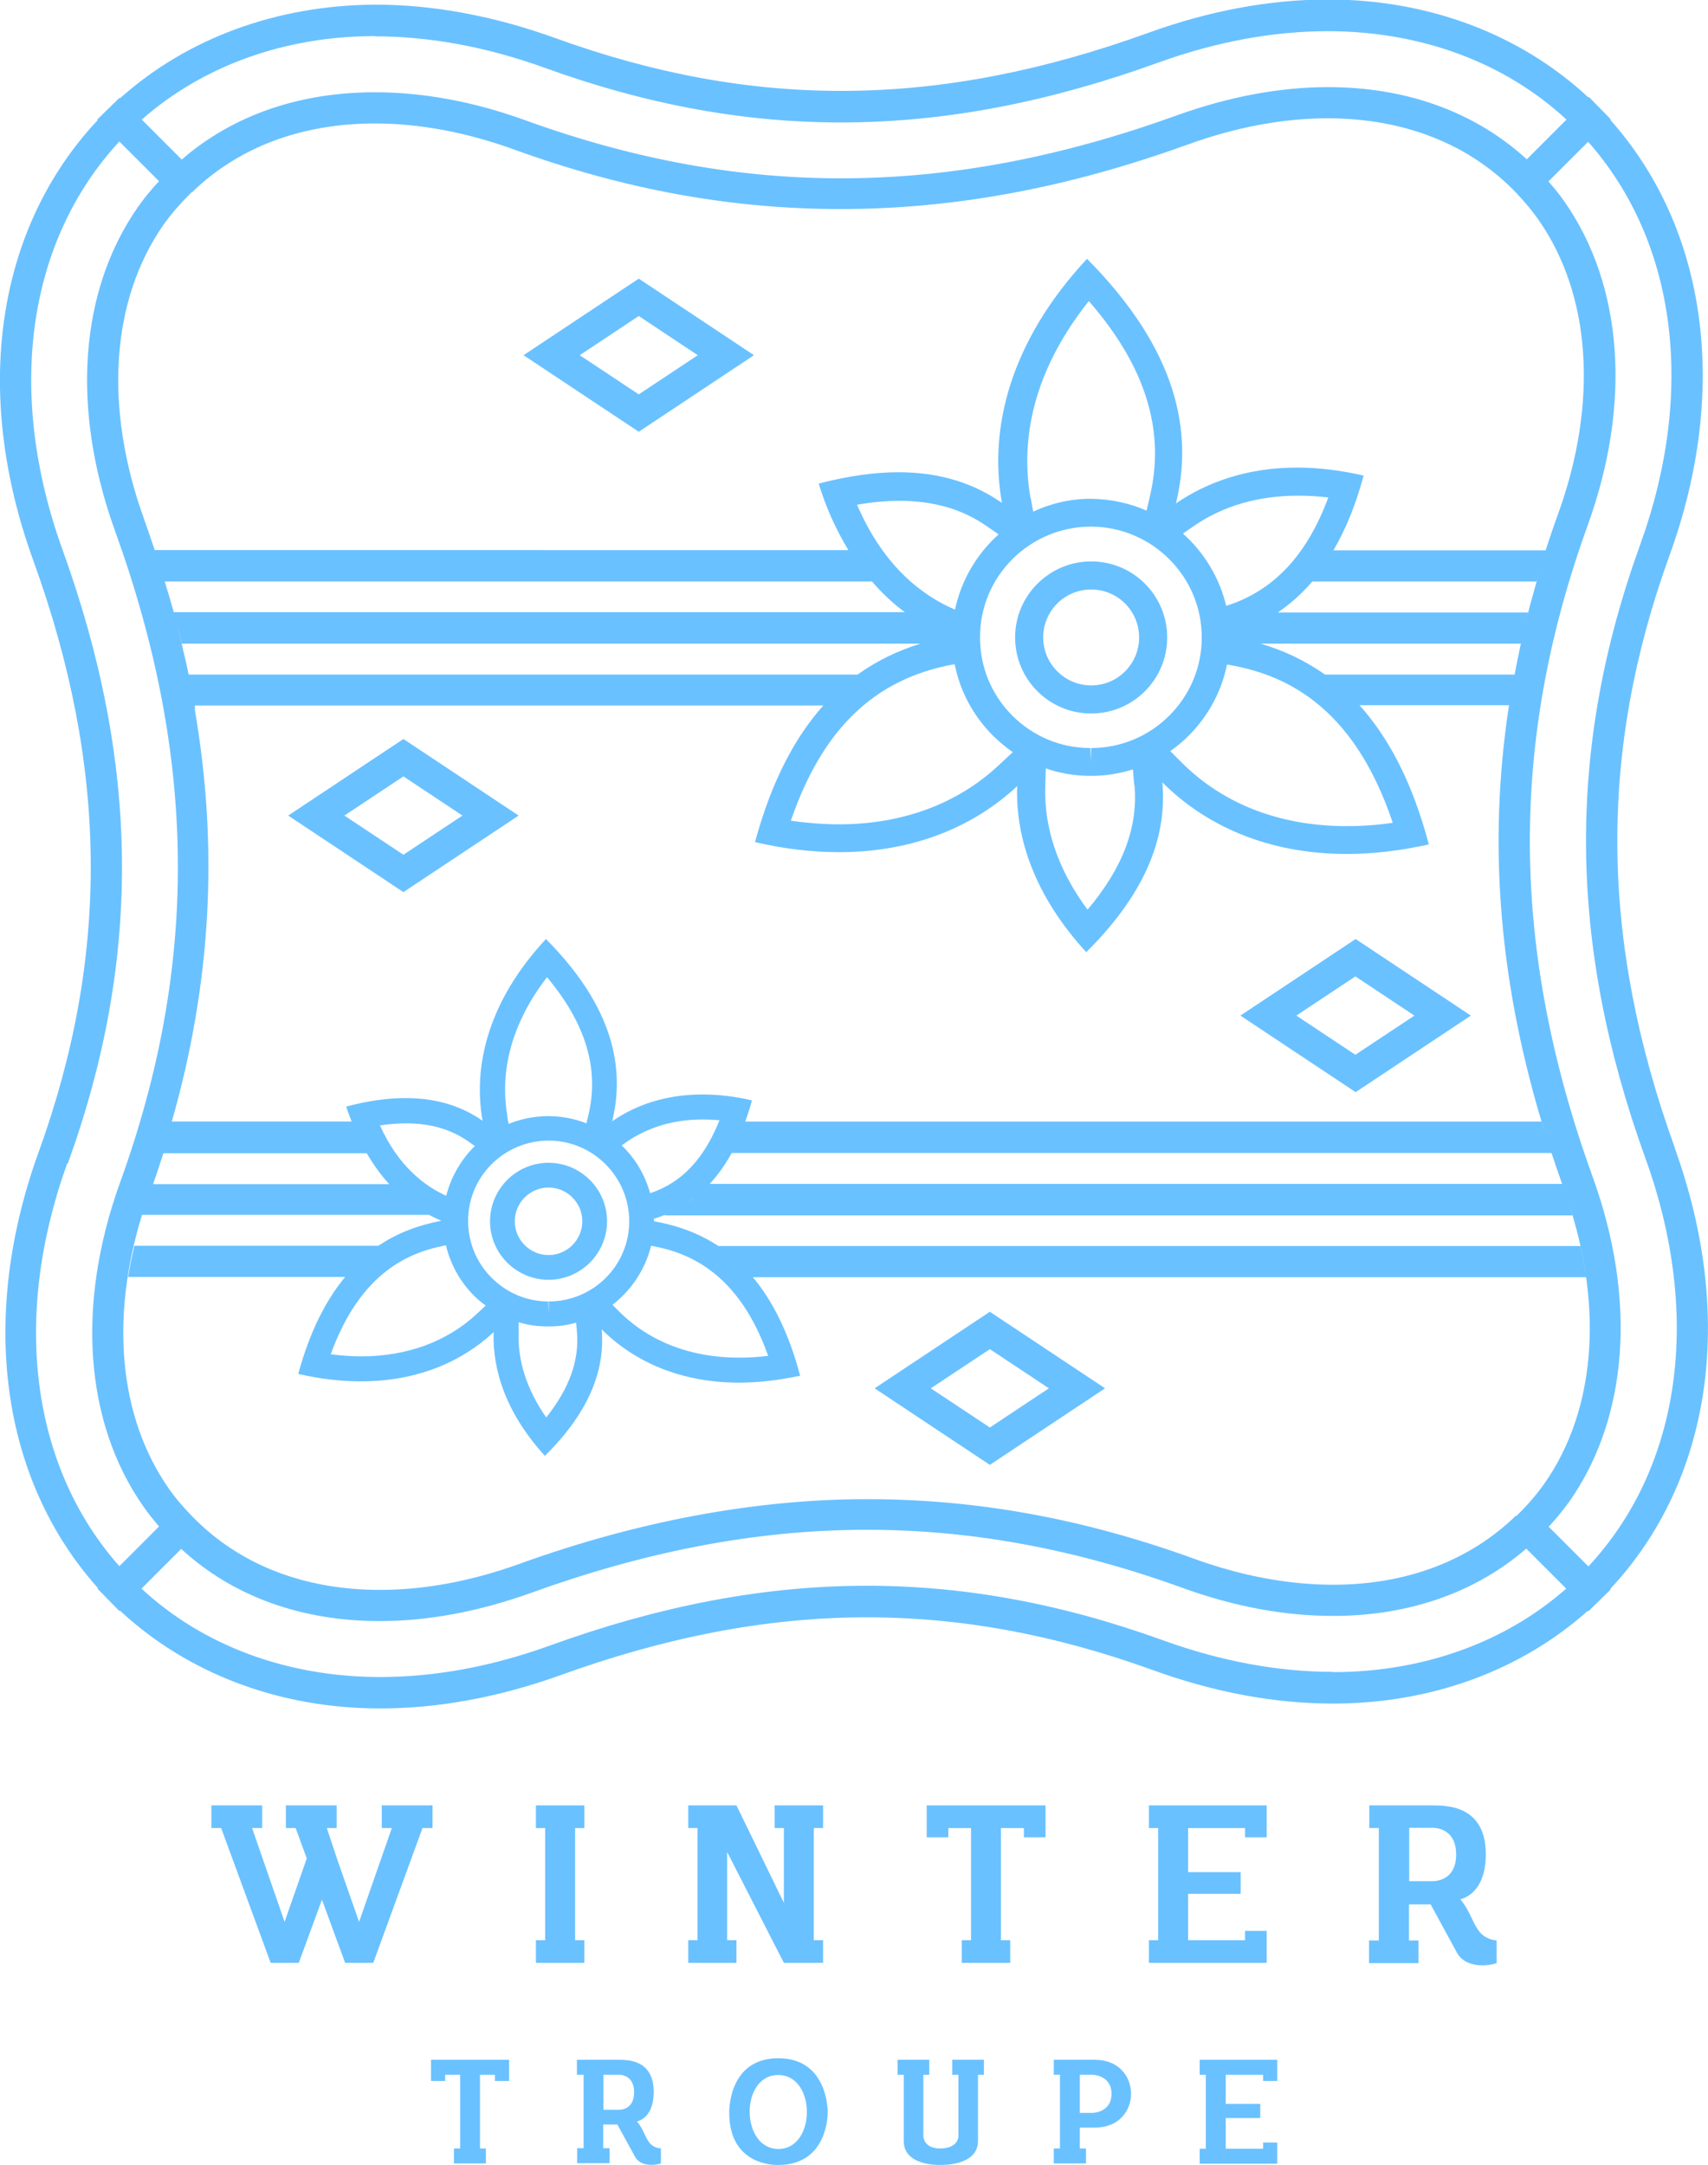
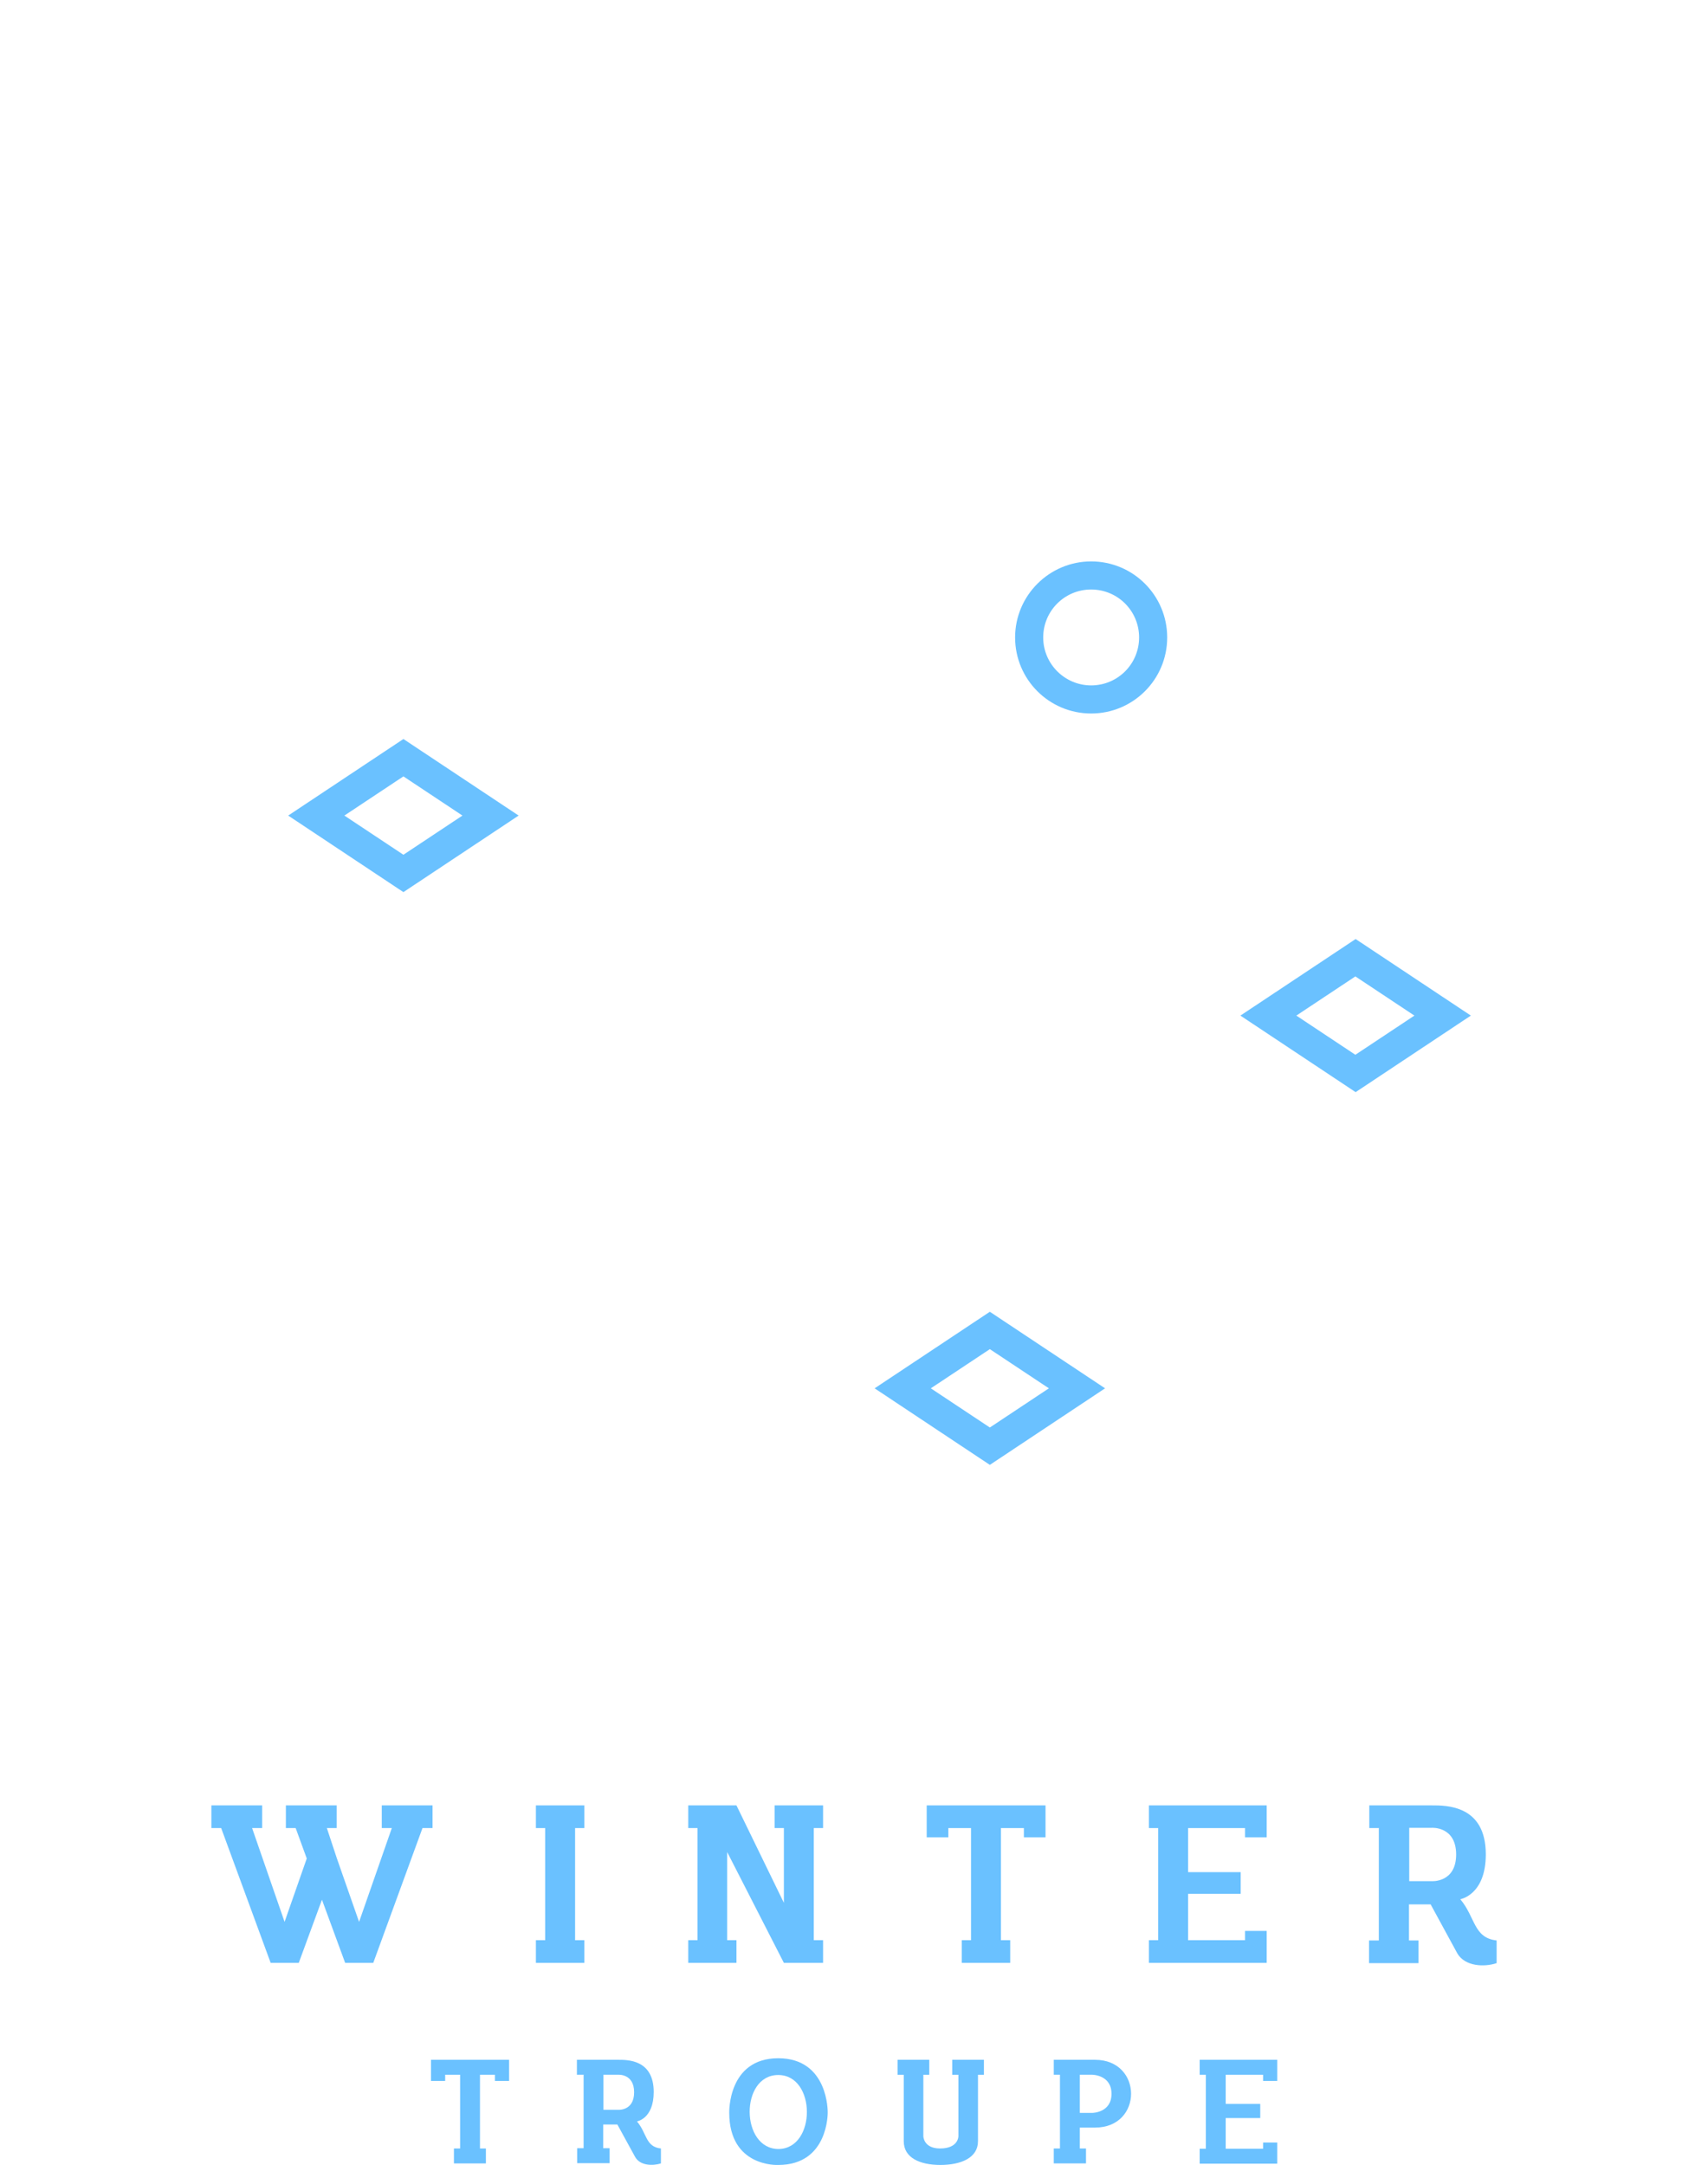
<svg xmlns="http://www.w3.org/2000/svg" id="_レイヤー_2" viewBox="0 0 66.26 84">
  <defs>
    <style>.cls-1{fill:#6ac1ff;}</style>
  </defs>
  <g id="_テキスト">
    <path class="cls-1" d="M16.78,70.92h-.39l-1.91,5.23h-1.09l-.9-2.45-.9,2.45h-1.09l-1.92-5.23h-.38v-.88h1.97v.88h-.39l1.26,3.64.86-2.46-.43-1.18h-.38v-.88h1.97v.88h-.38l.39,1.18.86,2.46,1.27-3.64h-.39v-.88h1.97v.88Z" />
    <path class="cls-1" d="M21.15,70.92h-.36v-.88h1.88v.88h-.36v4.35h.36v.88h-1.88v-.88h.36v-4.35Z" />
    <path class="cls-1" d="M30.41,70.92h-.36v-.88h1.88v.88h-.36v4.35h.36v.88h-1.52l-2.2-4.3v3.42h.36v.88h-1.87v-.88h.36v-4.35h-.36v-.88h1.87l1.84,3.78v-2.9Z" />
    <path class="cls-1" d="M39.19,75.27v.88h-1.88v-.88h.36v-4.35h-.88v.36h-.84v-1.24h4.61v1.24h-.84v-.36h-.89v4.35h.37Z" />
    <path class="cls-1" d="M44.93,70.92h-.36v-.88h4.57v1.24h-.84v-.36h-2.21v1.71h2.04v.84h-2.04v1.8h2.21v-.36h.84v1.24h-4.57v-.88h.36v-4.35Z" />
    <path class="cls-1" d="M53.5,70.92h-.38v-.88h2.41c.57,0,2.11-.02,2.11,1.9,0,1.58-.99,1.74-.99,1.74.59.7.51,1.5,1.41,1.6v.88c-.48.16-1.22.13-1.52-.37l-1.04-1.91h-.84v1.4h.37v.88h-1.92v-.88h.38v-4.35ZM56.49,71.95c0-1.11-.95-1.04-.95-1.04h-.87v2.07h.87s.95.07.95-1.04Z" />
    <path class="cls-1" d="M18.85,83.35v.58h-1.24v-.58h.24v-2.86h-.58v.24h-.55v-.82h3.03v.82h-.55v-.24h-.58v2.86h.24Z" />
    <path class="cls-1" d="M22.63,80.49h-.25v-.58h1.59c.38,0,1.39-.01,1.39,1.25,0,1.04-.65,1.14-.65,1.14.39.46.33.99.93,1.05v.58c-.32.1-.81.09-1-.25l-.69-1.26h-.55v.92h.25v.58h-1.26v-.58h.25v-2.86ZM24.6,81.17c0-.73-.62-.68-.62-.68h-.57v1.36h.57s.62.05.62-.68Z" />
    <path class="cls-1" d="M32.11,81.95s.04,2.04-1.92,2.04c0,0-1.9.1-1.9-2.03,0,0-.06-2.11,1.9-2.11s1.92,2.1,1.92,2.1ZM30.19,80.5c-1.49,0-1.47,2.88.02,2.87,1.46-.02,1.46-2.87-.02-2.87Z" />
    <path class="cls-1" d="M36.49,83.99c-.81,0-1.43-.28-1.43-.92v-2.58h-.24v-.58h1.23v.58h-.23v2.38s0,.48.65.48c.72,0,.71-.48.71-.48v-2.38h-.24v-.58h1.23v.58h-.23v2.58c0,.64-.65.92-1.47.92Z" />
-     <path class="cls-1" d="M41.12,80.49h-.24v-.58h1.6c1.86,0,1.87,2.63,0,2.63h-.59v.81h.24v.58h-1.25v-.58h.24v-2.86ZM41.89,80.49v1.48h.48s.75,0,.75-.74-.75-.74-.75-.74h-.48Z" />
+     <path class="cls-1" d="M41.12,80.49h-.24v-.58h1.6c1.86,0,1.87,2.63,0,2.63h-.59v.81h.24v.58h-1.25v-.58h.24v-2.86ZM41.89,80.49v1.48h.48s.75,0,.75-.74-.75-.74-.75-.74h-.48" />
    <path class="cls-1" d="M46.78,80.49h-.24v-.58h3.01v.82h-.55v-.24h-1.45v1.13h1.34v.55h-1.34v1.19h1.45v-.24h.55v.82h-3.01v-.58h.24v-2.86Z" />
-     <path class="cls-1" d="M64.97,44.52c-2.9-8.03-2.97-15.34-.2-22.98,2.33-6.43,1.45-12.68-2.3-16.89l.02-.02-.42-.43-.43-.44-.02.02c-2.62-2.44-6.18-3.8-10.1-3.8-2.26,0-4.62.44-6.99,1.3-8.11,2.93-15.27,2.99-22.98.2-2.38-.86-4.73-1.3-6.99-1.3C10.73.2,7.25,1.49,4.66,3.81l-.02-.02-.43.42-.44.43.02.02C-.14,8.85-1.09,15.18,1.29,21.74c2.91,8.03,2.97,15.34.2,22.98C-.83,51.15.04,57.41,3.8,61.61l-.02.02.42.43.43.44.02-.02c2.62,2.44,6.18,3.8,10.1,3.8,2.26,0,4.62-.44,6.99-1.29,8.1-2.93,15.27-2.99,22.98-.2,2.37.86,4.72,1.3,6.99,1.3,3.81,0,7.29-1.28,9.89-3.6l.02.02.43-.42.44-.43-.02-.02c3.93-4.2,4.87-10.54,2.5-17.1ZM58.81,58.8c-1.8,1.75-4.25,2.68-7.09,2.68-1.73,0-3.56-.34-5.43-1.02-4.28-1.55-8.41-2.3-12.65-2.3s-8.8.82-13.46,2.5c-1.88.68-3.7,1.02-5.44,1.02-2.96,0-5.48-.99-7.29-2.86-.37-.38-.66-.72-.9-1.07-1.92-2.74-2.29-6.57-1.04-10.62h11.13s0,0,0,0c.16.08.32.16.48.23-.84.16-1.67.45-2.44.97H5.21c-.09.41-.18.81-.24,1.21h8.42s0,0,0,0c-.74.89-1.37,2.11-1.82,3.76.86.2,1.67.29,2.43.29,2.18,0,3.92-.76,5.15-1.91-.05,1.51.51,3.18,1.99,4.8,1.83-1.81,2.33-3.46,2.2-4.91,1.24,1.24,3.04,2.07,5.33,2.07.74,0,1.53-.09,2.37-.27-.45-1.7-1.09-2.94-1.85-3.84,0,0,.01.01.02.02h32.32c-.06-.4-.13-.8-.22-1.21H27.87c-.79-.52-1.64-.81-2.5-.96,0-.03,0-.07,0-.1.18-.05.35-.12.52-.19-.04.02-.08.04-.13.06h35.24c-.1-.35-.21-.7-.34-1.05,1.58,4.36,1.3,8.54-.75,11.46-.29.41-.63.81-1.08,1.25h0ZM7.45,7.46h0c1.8-1.75,4.25-2.67,7.09-2.67,1.73,0,3.56.34,5.43,1.02,4.28,1.55,8.41,2.3,12.64,2.3,4.41,0,8.81-.82,13.46-2.5,1.88-.68,3.7-1.02,5.43-1.02,2.96,0,5.48.99,7.29,2.86h0c.37.39.65.73.89,1.07,2.05,2.93,2.33,7.11.75,11.46-.17.46-.32.92-.47,1.37h-8.23c.46-.79.86-1.74,1.17-2.9-.91-.21-1.77-.31-2.58-.31-1.89,0-3.46.54-4.7,1.39.66-2.72.11-5.9-3.45-9.49-2.99,3.21-3.82,6.59-3.3,9.47-1.03-.72-2.33-1.19-4.02-1.19-.91,0-1.93.14-3.09.44.3.99.7,1.83,1.15,2.58H6c-.13-.39-.26-.78-.4-1.17-1.58-4.36-1.3-8.53.75-11.46.29-.41.64-.81,1.09-1.26ZM44.01,30.45c.15,1.63-.45,3.22-1.82,4.84-1.13-1.52-1.69-3.15-1.64-4.76l.02-.72c.55.19,1.13.29,1.73.29h.03c.56,0,1.11-.09,1.62-.25l.05.59ZM36.96,25.78h.08c.2,1.03.71,1.98,1.47,2.75.24.24.51.46.78.65l-.57.53c-1.59,1.48-3.73,2.27-6.17,2.27-.6,0-1.23-.05-1.87-.14,1.22-3.55,3.23-5.49,6.28-6.06ZM32.57,26.74s.05-.04.07-.06c-.02.02-.05.04-.07.06ZM39.98,19.33c-.33-1.84-.17-4.6,2.26-7.65,2.21,2.54,2.98,5.04,2.36,7.61l-.12.52c-.66-.29-1.39-.45-2.16-.46-.8,0-1.56.18-2.24.5l-.09-.51ZM47.57,23.51c-.26-1.1-.86-2.08-1.68-2.81l.39-.27c1.15-.8,2.52-1.2,4.08-1.2.38,0,.77.02,1.17.07-.83,2.25-2.14,3.63-3.95,4.2ZM49.1,24.05s-.05.02-.07.03c.02-.01.05-.02.07-.03ZM48.63,24.28s-.09.04-.13.06c.04-.02.09-.04.13-.06ZM48.14,24.48s-.09.03-.13.05c.04-.01.09-.03.13-.05ZM42.33,29.02v.54l-.03-.54c-1.15,0-2.22-.45-3.03-1.26-.81-.81-1.26-1.9-1.25-3.05,0-2.36,1.93-4.28,4.31-4.28,2.37.01,4.3,1.94,4.29,4.31,0,2.36-1.93,4.28-4.29,4.28ZM37.05,23.65c-1.23-.52-2.77-1.65-3.8-4.07.58-.1,1.13-.15,1.64-.15,1.33,0,2.44.32,3.4.99l.45.31c-.84.76-1.45,1.77-1.69,2.92ZM35.92,24.3s-.01,0-.02-.01c0,0,.01,0,.02.01ZM47.6,25.78c2.09.35,4.86,1.45,6.43,6.14-.61.09-1.21.13-1.79.13-2.57,0-4.78-.85-6.39-2.46l-.45-.45c1.11-.78,1.92-1.97,2.2-3.36ZM48.21,24.79s0,0,0,0c0,0,0,0,0,0ZM51.4,26.17c-.79-.56-1.64-.95-2.5-1.2h10.1s0,0,0,0c-.09.41-.17.83-.25,1.24,0-.03,0-.05,0-.04h-7.35s0,0,0,0ZM49.57,23.76c.47-.32.92-.71,1.34-1.2,0,0,0,0,0,0h8.7s.08-.25.18-.59c-.27.88-.51,1.76-.72,2.64.1-.4.21-.86.21-.85h-9.71ZM6.39,22.56h27.43s-.03-.04-.05-.07c.41.49.86.91,1.33,1.26H6.74c-.08-.3-.17-.6-.26-.9,0,0,0,0,0,.01-.03-.1-.06-.21-.09-.31ZM7.05,24.97h28.66s0,0,0,0c-.84.26-1.66.64-2.44,1.2,0,0,0,0,0,0H7.32c-.14-.66-.3-1.32-.47-1.99.07.26.14.53.2.79ZM7.57,27.51s0,0,0,0c0-.05-.01-.09-.02-.14h24.39c-1.09,1.22-2.01,2.93-2.65,5.3,1.16.27,2.24.39,3.26.39,2.93,0,5.26-1.02,6.91-2.56-.07,2.02.69,4.27,2.68,6.44,2.45-2.43,3.13-4.64,2.95-6.59,1.67,1.67,4.08,2.78,7.16,2.78.99,0,2.05-.12,3.18-.37-.64-2.43-1.58-4.17-2.69-5.4,0,0,0,0,0,0h5.8c-.84,5.48-.37,10.93,1.42,16.67-.1-.32-.18-.57-.16-.52h-30.89s-.02.04-.02.06c.1-.28.2-.56.28-.88-.68-.16-1.32-.23-1.92-.23-1.41,0-2.58.4-3.5,1.04.49-2.03.08-4.4-2.57-7.07-2.23,2.39-2.84,4.91-2.46,7.05-.77-.54-1.74-.88-2.99-.88-.68,0-1.44.1-2.3.33.06.2.14.39.21.58h-6.96s0-.02,0-.03c0,.02-.01.04-.02.05,1.53-5.36,1.83-10.61.89-16.04ZM29.79,52.6c-.38.05-.76.07-1.12.07-1.87,0-3.48-.62-4.65-1.79l-.26-.26s0,0,0,0c.73-.56,1.27-1.37,1.5-2.29,1.48.26,3.4,1.06,4.54,4.27ZM22.38,51.65c.1,1.12-.29,2.21-1.19,3.34-.74-1.06-1.11-2.18-1.07-3.28v-.41s.01,0,.01,0c.36.11.75.16,1.14.16h.02c.37,0,.72-.05,1.06-.15,0,0,0,0,0,0l.03.34ZM17.3,48.31c.17.73.54,1.4,1.08,1.95.14.14.3.27.46.39l-.34.32c-1.16,1.08-2.71,1.65-4.49,1.65-.38,0-.78-.03-1.18-.08,1.17-3.23,3.09-3.97,4.48-4.23ZM19.69,43.33c-.24-1.31-.13-3.26,1.53-5.42,1.51,1.8,2.04,3.57,1.6,5.38l-.07.29c-.46-.18-.96-.28-1.48-.28-.54,0-1.06.11-1.54.3l-.05-.26ZM18.16,47.36c0-1.72,1.4-3.11,3.13-3.11,1.72,0,3.12,1.41,3.12,3.13,0,1.72-1.4,3.11-3.12,3.11v.48l-.02-.48c-.83,0-1.61-.33-2.2-.92-.59-.59-.91-1.38-.91-2.21ZM23.48,43.94h0s0,0,0,0ZM19.03,43.96h0s0,0,0,0ZM17.31,46.39s0,0,0,0c-.84-.38-1.86-1.15-2.57-2.73.35-.05.68-.08,1-.08.96,0,1.76.23,2.44.71l.24.17c-.53.52-.92,1.19-1.11,1.93ZM17.23,46.83s0,.03,0,.04c0-.01,0-.03,0-.04ZM17.22,47.86s0-.02,0-.03c0,0,0,.02,0,.03ZM19.46,51.04s0,0-.01,0c0,0,0,0,.01,0ZM25.33,47.89s0-.02,0-.03c0,.01,0,.02,0,.03ZM25.32,46.76s0,.02,0,.02c0,0,0-.02,0-.02ZM24.11,44.44l.2-.14c.83-.57,1.82-.87,2.95-.87.21,0,.43.01.65.03-.75,1.89-1.82,2.54-2.69,2.83-.2-.72-.58-1.36-1.11-1.86ZM28.42,44.65s-.03.05-.04.08h31.81c.13.4.27.8.41,1.2H27.53c-.14.15-.29.29-.44.42.5-.42.95-.97,1.34-1.7ZM26.95,46.45c-.12.1-.25.19-.38.27.13-.08.25-.17.38-.27ZM28.55,44.38c.07-.15.14-.3.21-.47-.07.16-.14.32-.21.47ZM14.22,44.73s0,0,0,0c.27.46.56.86.88,1.21,0,0,0,0,0,0H5.93c-.04.12-.08.24-.12.36-.1.28-.19.56-.28.84.09-.28.18-.56.28-.84.19-.52.36-1.04.53-1.56h0s7.88,0,7.88,0ZM13.9,44.12s.02.05.04.08c-.01-.03-.03-.05-.04-.08ZM15.87,46.64s-.07-.06-.11-.09c.04.03.07.06.11.09ZM16.18,46.85c.06.04.11.07.17.1-.06-.03-.11-.07-.17-.1ZM14.03,48.86s0,0-.01.01c0,0,.01,0,.01-.01ZM28.54,48.86s.02.01.02.02c0,0-.01-.01-.02-.02ZM26.41,46.81c-.13.07-.26.14-.39.2.13-.06.26-.13.39-.2ZM63.63,21.13c-2.87,7.92-2.8,15.49.2,23.8,2.21,6.11,1.38,11.98-2.21,15.84l-1.54-1.54c.31-.33.57-.66.81-.99,2.28-3.26,2.61-7.84.9-12.57-3.19-8.82-3.25-16.85-.2-25.28,1.71-4.73,1.38-9.31-.9-12.57-.18-.26-.38-.51-.62-.78l1.54-1.54c3.42,3.87,4.18,9.65,2.02,15.63ZM14.55,1.41c2.12,0,4.34.41,6.58,1.22,7.98,2.89,15.43,2.83,23.8-.2,2.24-.81,4.46-1.22,6.58-1.22,3.6,0,6.87,1.21,9.26,3.43l-1.54,1.54c-2-1.83-4.65-2.8-7.71-2.8-1.87,0-3.84.37-5.85,1.09-8.85,3.2-16.82,3.26-25.28.2-2.01-.73-3.97-1.09-5.85-1.09-2.94,0-5.52.9-7.49,2.61l-1.55-1.55c2.37-2.09,5.56-3.24,9.05-3.24ZM2.63,45.14c2.87-7.93,2.8-15.49-.2-23.8C.22,15.23,1.05,9.36,4.63,5.49l.31.31,1.23,1.23c-.31.33-.58.66-.81.99-2.28,3.25-2.61,7.83-.9,12.57,3.19,8.82,3.25,16.85.2,25.28-1.71,4.73-1.38,9.31.9,12.57.18.26.38.51.61.78l-1.54,1.54c-3.42-3.86-4.18-9.65-2.02-15.63ZM51.71,64.86c-2.12,0-4.34-.41-6.58-1.22-7.98-2.89-15.43-2.83-23.8.2-2.24.81-4.45,1.22-6.58,1.22-3.6,0-6.87-1.21-9.26-3.43l1.54-1.54c2,1.84,4.65,2.8,7.71,2.8,1.87,0,3.84-.37,5.85-1.09,8.87-3.21,16.83-3.26,25.28-.2,2.01.73,3.97,1.09,5.84,1.09,2.94,0,5.52-.9,7.5-2.61l1.55,1.55c-2.37,2.09-5.56,3.24-9.05,3.24Z" />
-     <path class="cls-1" d="M29.25,13.78l-4.47-2.97-4.47,2.97,4.47,2.97,4.47-2.97ZM24.78,12.26l2.29,1.52-2.29,1.52-2.29-1.52,2.29-1.52Z" />
    <path class="cls-1" d="M33.93,53.86l4.47,2.97,4.47-2.97-4.47-2.97-4.47,2.97ZM38.4,55.38l-2.29-1.52,2.29-1.52,2.29,1.52-2.29,1.52Z" />
    <path class="cls-1" d="M57.06,39.4l-4.47-2.97-4.47,2.97,4.47,2.97,4.47-2.97ZM52.58,37.88l2.29,1.52-2.29,1.52-2.29-1.52,2.29-1.52Z" />
    <path class="cls-1" d="M20.12,31.64l-4.47-2.97-4.47,2.97,4.47,2.97,4.47-2.97ZM15.65,30.12l2.29,1.52-2.29,1.52-2.29-1.52,2.29-1.52Z" />
    <path class="cls-1" d="M42.33,21.78c-1.62,0-2.95,1.32-2.95,2.95s1.32,2.95,2.95,2.95,2.95-1.32,2.95-2.95-1.32-2.95-2.95-2.95ZM42.33,26.59c-1.02,0-1.86-.83-1.86-1.86s.83-1.86,1.86-1.86,1.86.83,1.86,1.86-.83,1.86-1.86,1.86Z" />
-     <path class="cls-1" d="M23.55,47.38c0-1.25-1.02-2.27-2.27-2.27s-2.27,1.02-2.27,2.27,1.02,2.27,2.27,2.27,2.27-1.02,2.27-2.27ZM19.97,47.38c0-.72.59-1.31,1.31-1.31s1.31.59,1.31,1.31-.59,1.31-1.31,1.31-1.31-.59-1.31-1.31Z" />
  </g>
</svg>